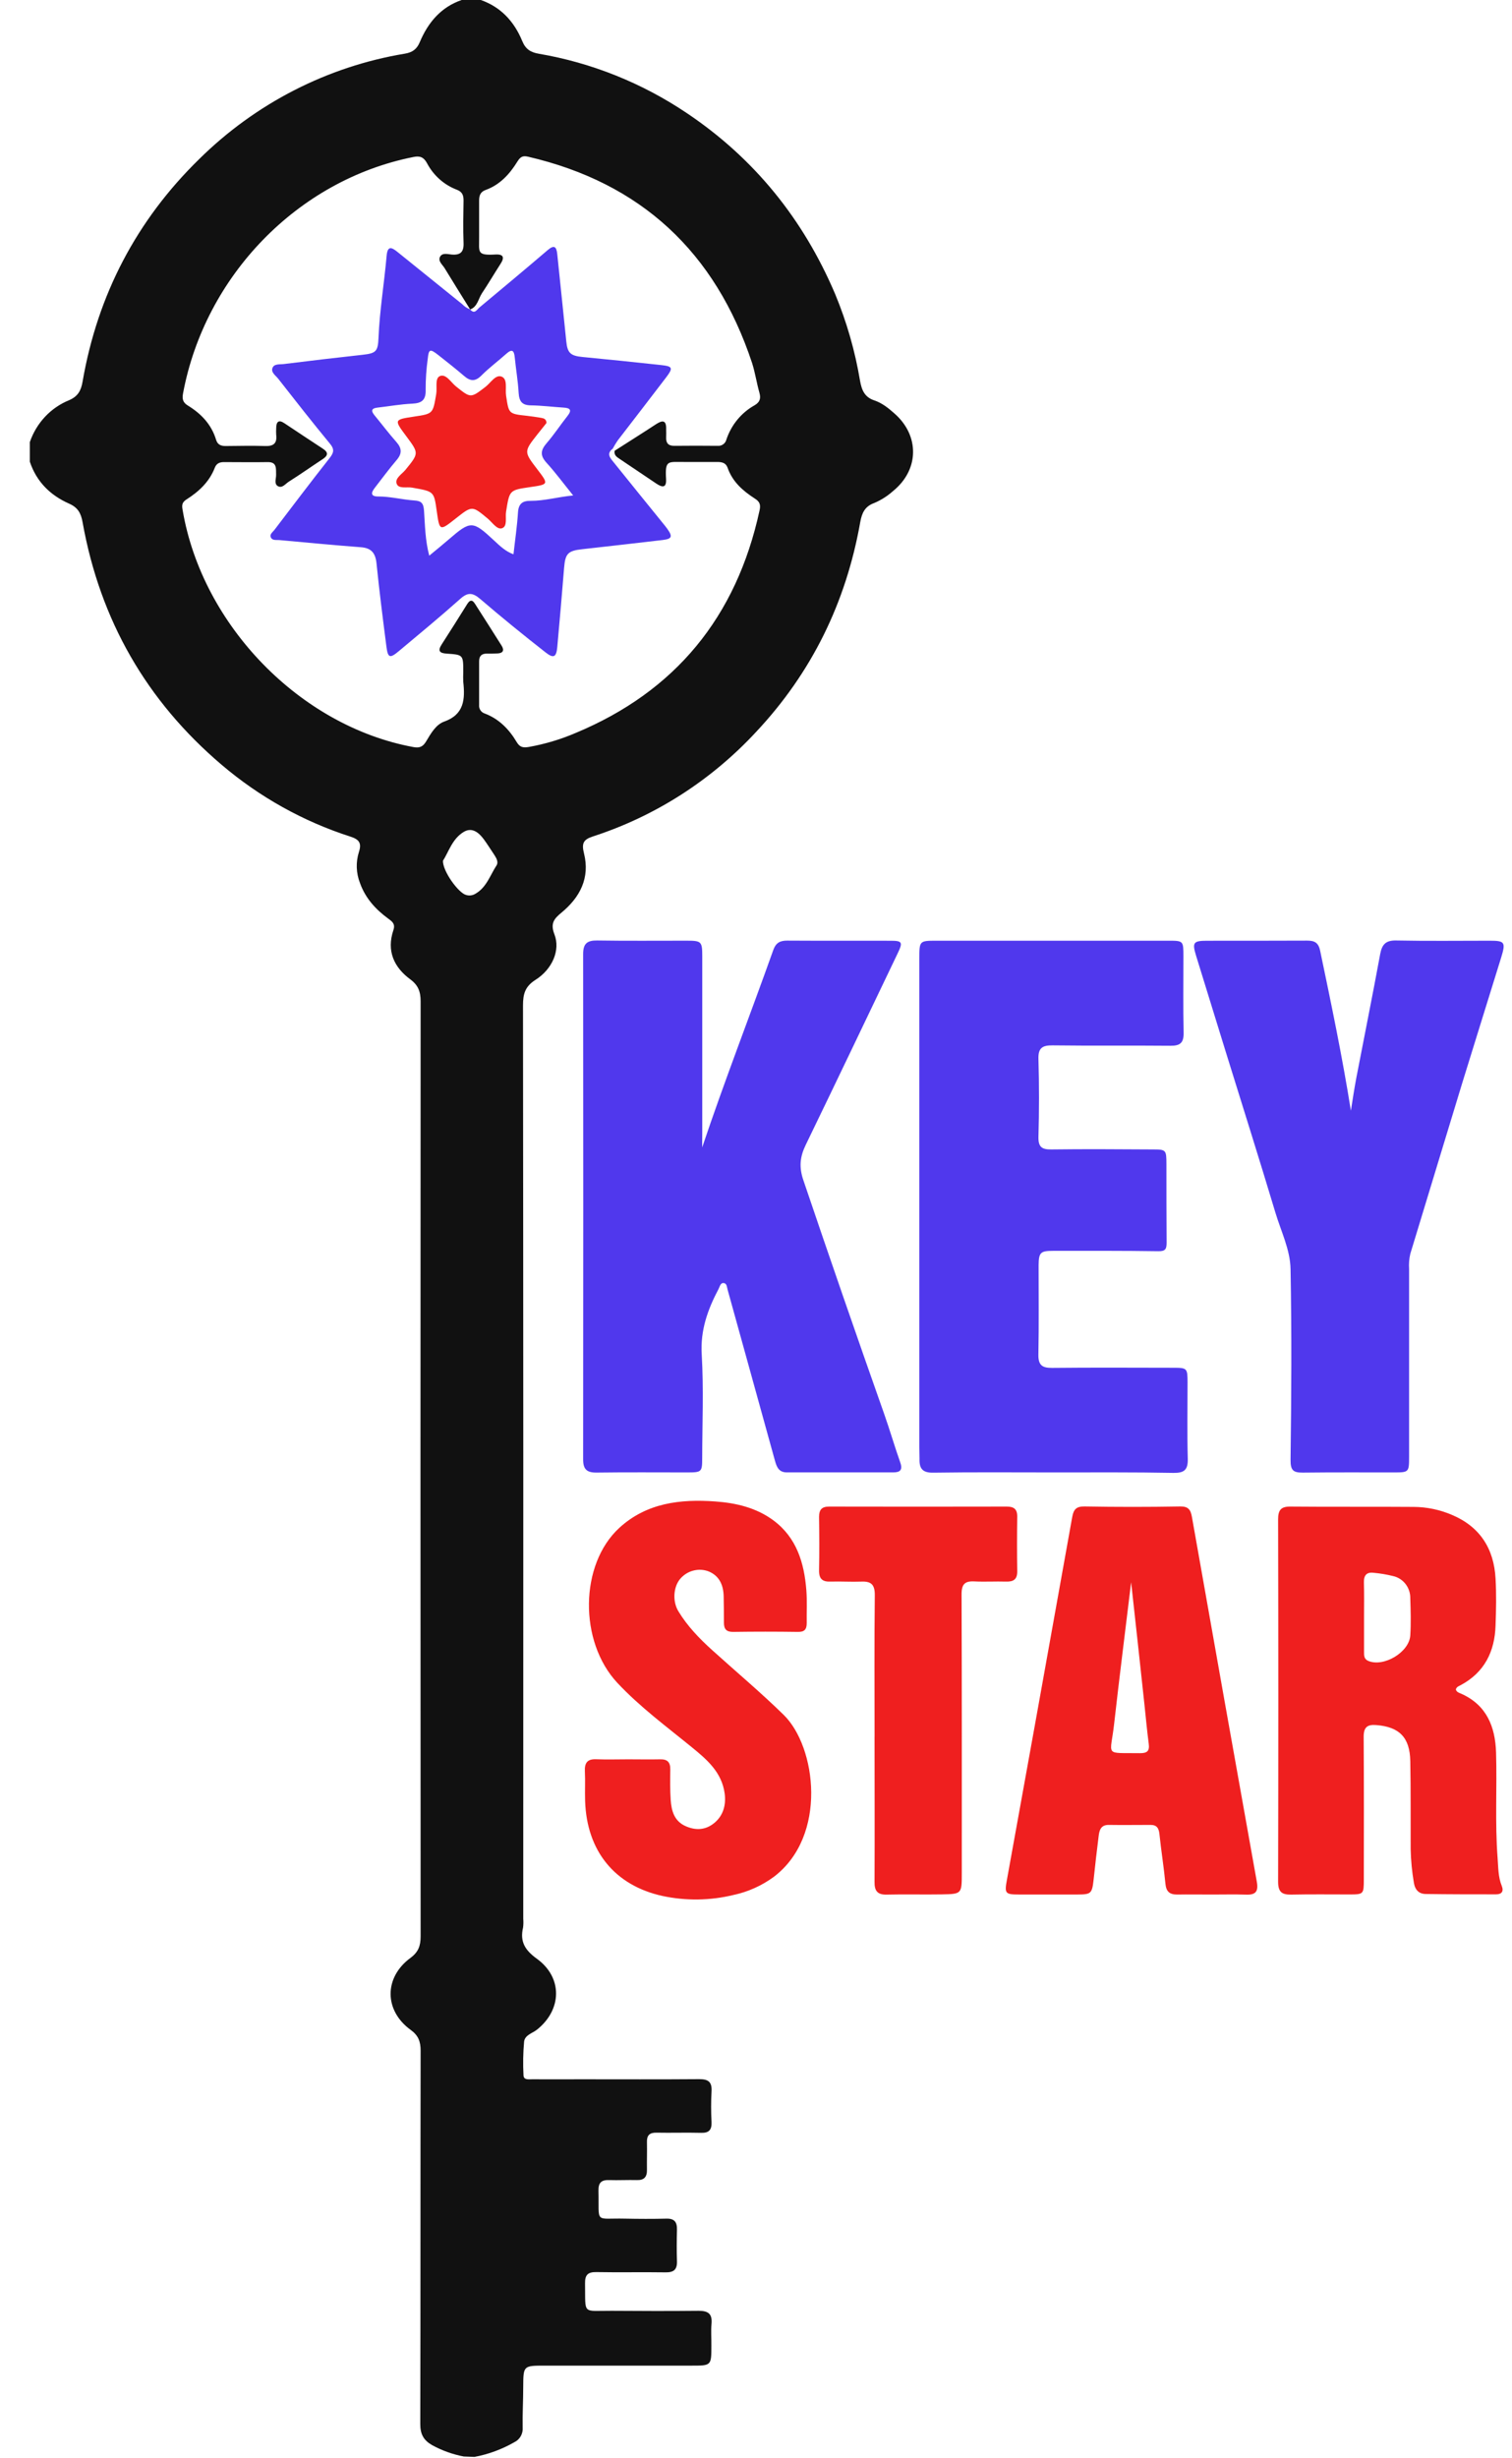
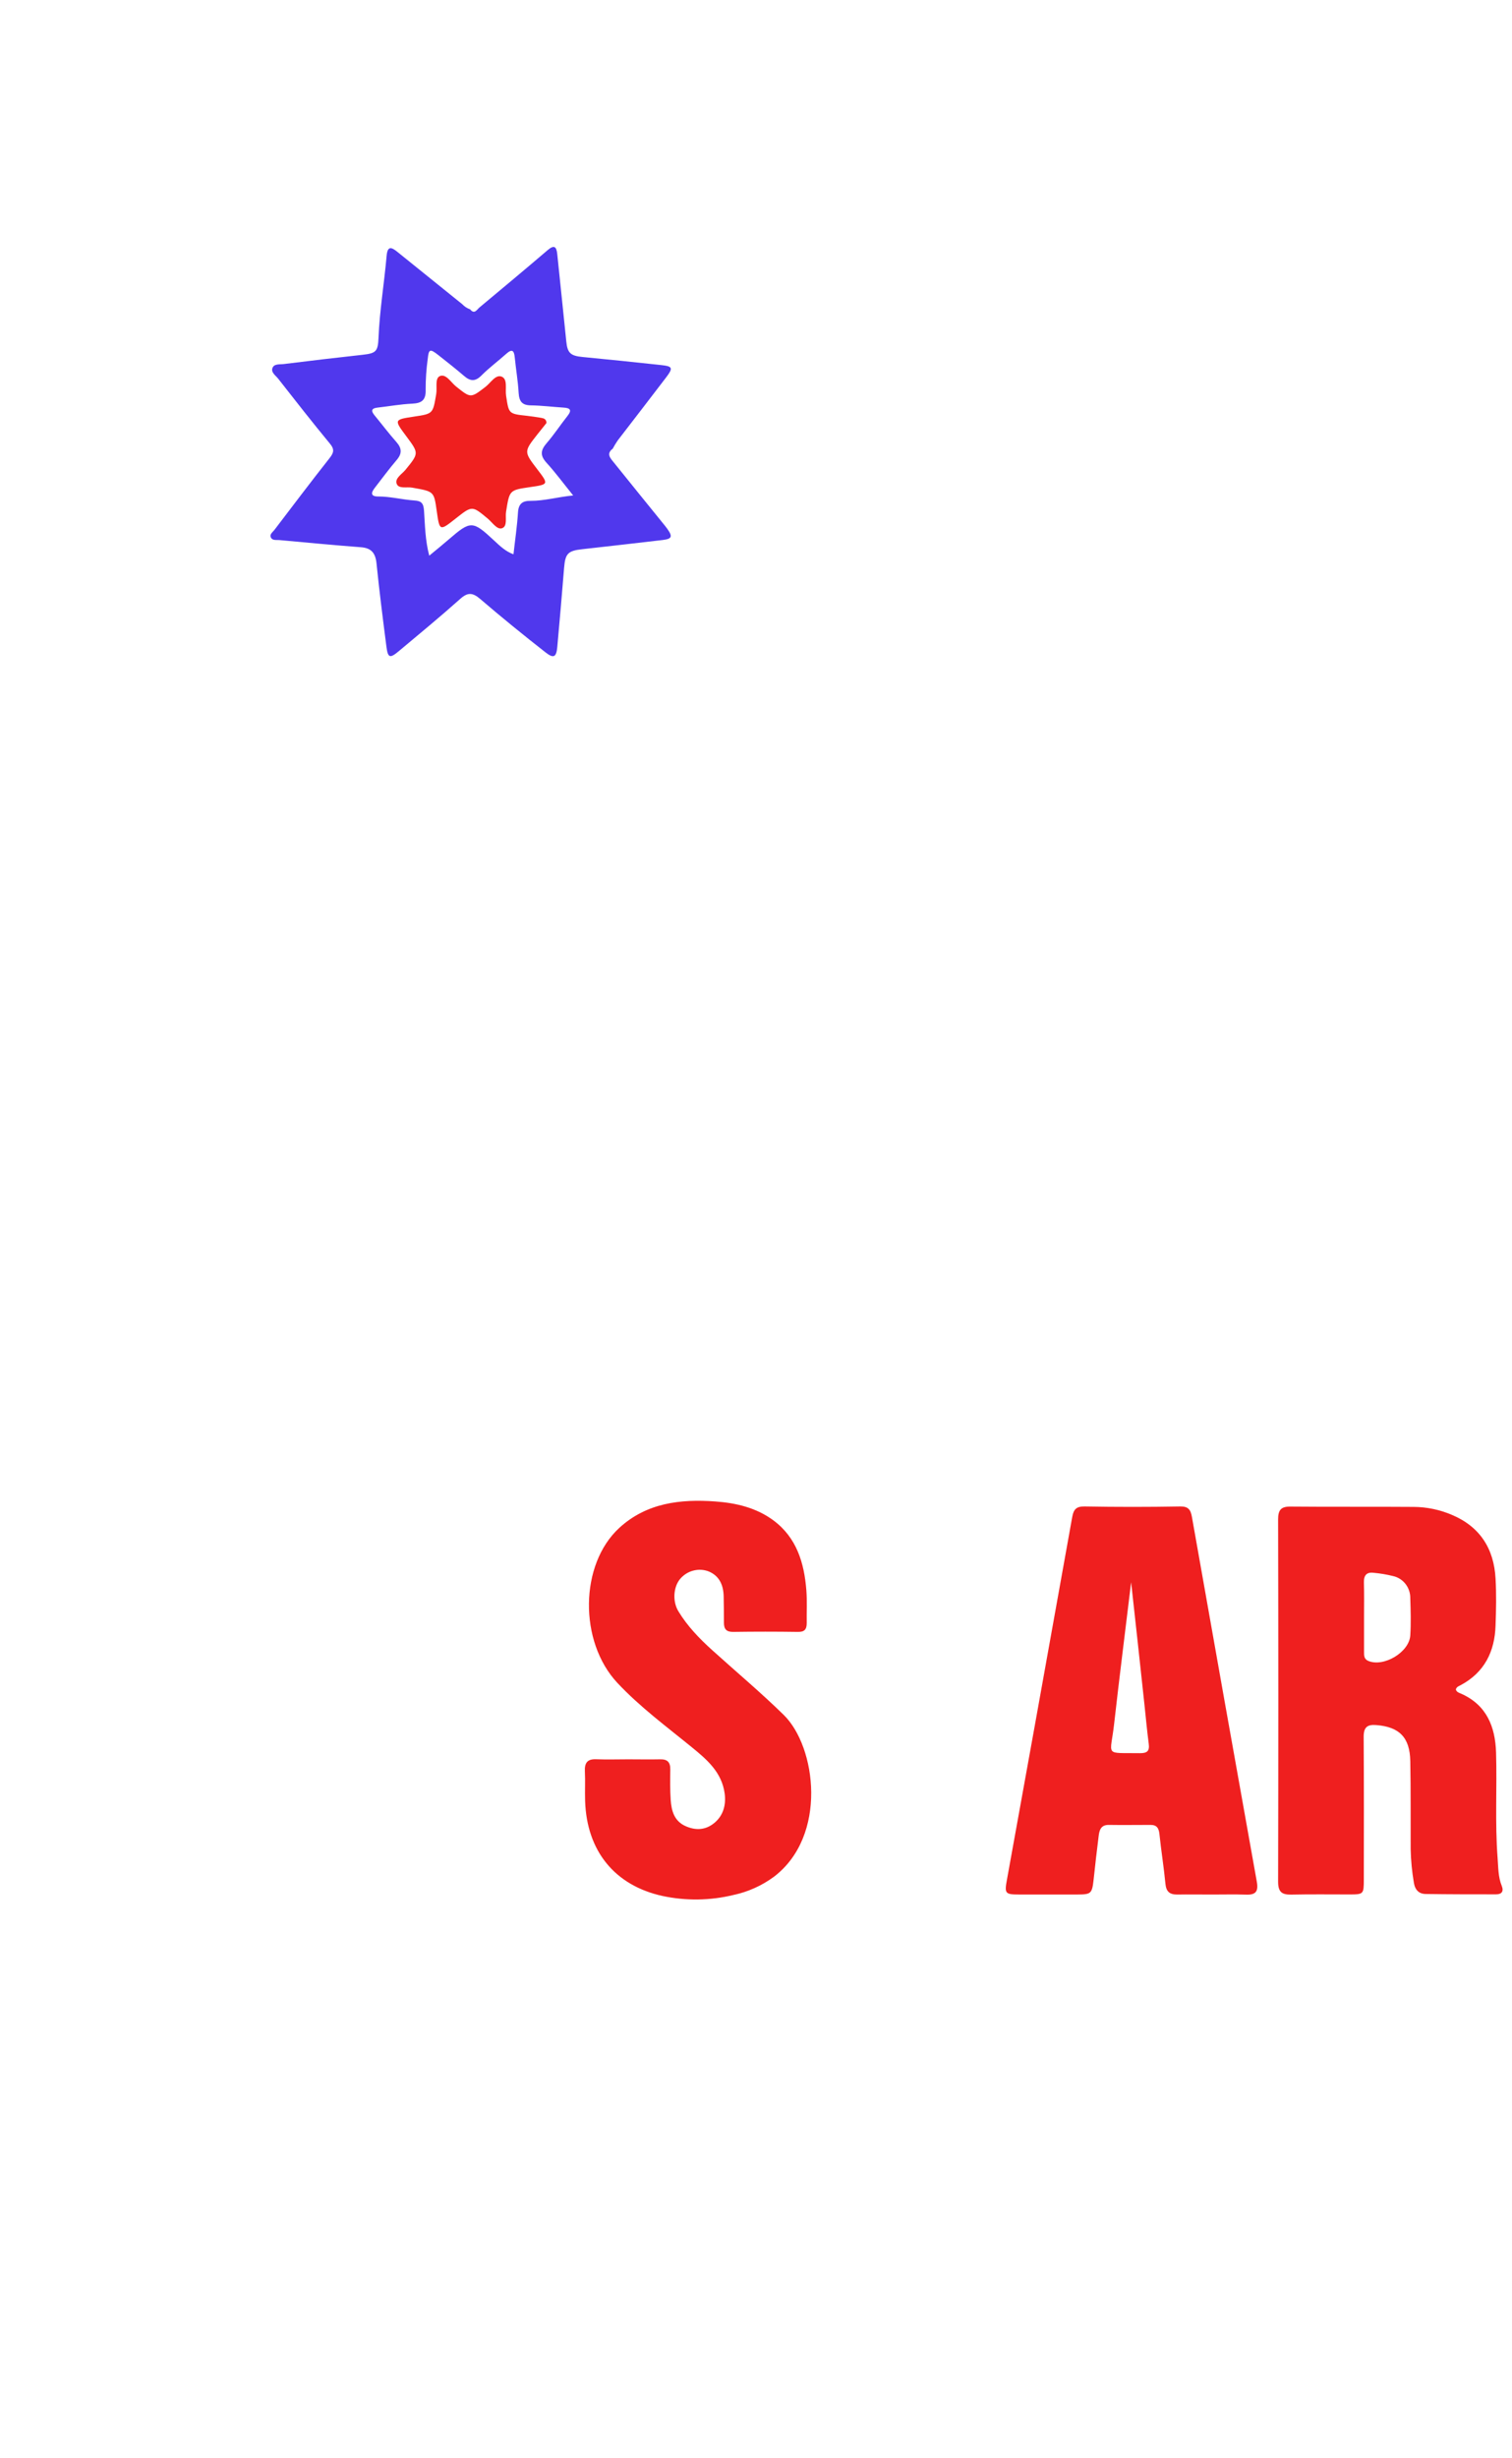
<svg xmlns="http://www.w3.org/2000/svg" width="48" height="78" viewBox="0 0 48 78" fill="none">
-   <path d="M14.724 77.943C14.37 77.876 14.029 77.753 13.712 77.579C13.449 77.427 13.341 77.235 13.342 76.914C13.352 72.966 13.345 69.017 13.353 65.067C13.353 64.776 13.282 64.585 13.039 64.408C12.192 63.795 12.186 62.746 13.028 62.125C13.285 61.935 13.353 61.738 13.353 61.438C13.347 51.547 13.347 41.657 13.353 31.768C13.353 31.464 13.276 31.261 13.028 31.076C12.506 30.693 12.266 30.171 12.489 29.511C12.554 29.315 12.455 29.243 12.33 29.151C11.929 28.858 11.601 28.503 11.428 28.018C11.305 27.705 11.292 27.358 11.393 27.037C11.487 26.751 11.404 26.636 11.127 26.546C9.63 26.066 8.239 25.29 7.032 24.263C4.655 22.242 3.177 19.678 2.621 16.567C2.57 16.281 2.471 16.102 2.194 15.98C1.604 15.72 1.161 15.291 0.947 14.65V14.028C1.049 13.728 1.214 13.454 1.429 13.224C1.644 12.995 1.905 12.815 2.194 12.698C2.47 12.578 2.572 12.399 2.621 12.112C3.098 9.347 4.34 6.988 6.316 5.055C8.109 3.282 10.389 2.112 12.851 1.703C13.082 1.664 13.229 1.571 13.326 1.338C13.589 0.713 14 0.225 14.656 0H15.264C15.902 0.224 16.326 0.686 16.58 1.305C16.687 1.565 16.85 1.661 17.104 1.705C18.785 1.992 20.39 2.636 21.813 3.595C23.941 5.025 25.499 6.946 26.513 9.331C26.878 10.211 27.143 11.13 27.301 12.072C27.354 12.373 27.443 12.603 27.763 12.707C27.998 12.786 28.198 12.944 28.387 13.112C29.198 13.815 29.185 14.903 28.353 15.579C28.175 15.738 27.973 15.867 27.754 15.96C27.453 16.068 27.361 16.279 27.309 16.568C26.856 19.126 25.762 21.348 24.008 23.218C22.584 24.756 20.801 25.898 18.827 26.538C18.519 26.637 18.459 26.758 18.539 27.075C18.736 27.859 18.409 28.474 17.828 28.954C17.586 29.154 17.466 29.297 17.602 29.65C17.794 30.145 17.536 30.752 16.997 31.092C16.668 31.302 16.603 31.538 16.603 31.904C16.613 41.564 16.615 51.225 16.611 60.885C16.619 60.977 16.617 61.069 16.605 61.161C16.499 61.612 16.671 61.88 17.044 62.15C17.867 62.746 17.842 63.765 17.049 64.398C16.902 64.516 16.664 64.566 16.638 64.78C16.606 65.135 16.6 65.492 16.619 65.848C16.625 66.005 16.785 65.973 16.892 65.974C17.41 65.978 17.927 65.974 18.445 65.974C19.695 65.974 20.944 65.98 22.193 65.97C22.479 65.97 22.608 66.048 22.588 66.363C22.571 66.685 22.571 67.008 22.588 67.33C22.599 67.582 22.506 67.68 22.256 67.673C21.784 67.661 21.311 67.677 20.839 67.668C20.619 67.664 20.531 67.754 20.538 67.973C20.545 68.261 20.533 68.55 20.538 68.839C20.544 69.072 20.451 69.179 20.219 69.172C19.927 69.165 19.633 69.181 19.341 69.172C19.102 69.164 18.993 69.245 18.999 69.508C19.024 70.574 18.856 70.374 19.837 70.396C20.276 70.405 20.715 70.407 21.154 70.396C21.406 70.389 21.497 70.5 21.491 70.745C21.483 71.079 21.48 71.413 21.491 71.746C21.5 72.02 21.382 72.105 21.125 72.1C20.394 72.089 19.662 72.105 18.93 72.092C18.669 72.088 18.568 72.176 18.573 72.449C18.59 73.459 18.469 73.315 19.411 73.32C20.334 73.327 21.258 73.329 22.182 73.32C22.484 73.32 22.618 73.416 22.587 73.74C22.566 73.968 22.587 74.2 22.583 74.43C22.583 75.06 22.583 75.06 21.952 75.06H17.291C16.611 75.06 16.614 75.06 16.61 75.742C16.61 76.168 16.584 76.594 16.593 77.019C16.601 77.116 16.579 77.214 16.532 77.298C16.484 77.383 16.412 77.45 16.325 77.491C15.932 77.716 15.505 77.873 15.062 77.956L14.724 77.943ZM14.926 9.819C14.655 9.383 14.382 8.948 14.115 8.509C14.047 8.397 13.897 8.287 13.97 8.147C14.044 8.008 14.219 8.068 14.345 8.077C14.622 8.098 14.729 7.991 14.716 7.703C14.699 7.255 14.709 6.806 14.716 6.357C14.716 6.191 14.672 6.084 14.5 6.019C14.095 5.865 13.758 5.564 13.554 5.174C13.45 4.985 13.332 4.938 13.117 4.983C9.442 5.716 6.508 8.762 5.812 12.475C5.777 12.663 5.805 12.77 5.966 12.869C6.382 13.124 6.711 13.463 6.859 13.952C6.908 14.114 7.02 14.154 7.167 14.152C7.583 14.148 8.001 14.139 8.416 14.152C8.677 14.162 8.801 14.073 8.768 13.796C8.764 13.727 8.764 13.658 8.768 13.589C8.768 13.382 8.845 13.303 9.033 13.432C9.439 13.701 9.844 13.972 10.251 14.238C10.434 14.357 10.411 14.457 10.244 14.568C9.885 14.804 9.532 15.054 9.167 15.284C9.06 15.351 8.954 15.509 8.814 15.42C8.696 15.345 8.769 15.184 8.765 15.064C8.759 14.869 8.8 14.656 8.495 14.662C8.033 14.67 7.571 14.662 7.109 14.662C6.975 14.662 6.872 14.701 6.818 14.843C6.644 15.292 6.31 15.599 5.923 15.845C5.774 15.94 5.769 16.032 5.798 16.185C6.419 19.846 9.538 23.045 13.123 23.704C13.328 23.742 13.431 23.689 13.532 23.517C13.678 23.272 13.84 22.989 14.1 22.896C14.735 22.672 14.768 22.188 14.707 21.636C14.702 21.533 14.702 21.43 14.707 21.326C14.707 20.775 14.707 20.775 14.182 20.739C13.963 20.725 13.884 20.66 14.021 20.448C14.293 20.025 14.562 19.6 14.828 19.173C14.905 19.048 14.982 19.006 15.076 19.154C15.359 19.598 15.645 20.04 15.923 20.485C16.016 20.632 15.972 20.725 15.795 20.733C15.682 20.738 15.569 20.74 15.457 20.738C15.29 20.738 15.209 20.813 15.21 20.987C15.21 21.447 15.21 21.908 15.21 22.369C15.204 22.426 15.218 22.484 15.25 22.533C15.281 22.581 15.327 22.618 15.381 22.636C15.835 22.806 16.16 23.135 16.404 23.547C16.506 23.72 16.619 23.729 16.796 23.699C17.304 23.608 17.799 23.46 18.275 23.256C21.424 21.945 23.379 19.59 24.115 16.186C24.153 16.01 24.115 15.913 23.961 15.818C23.586 15.576 23.252 15.287 23.097 14.838C23.041 14.68 22.91 14.658 22.767 14.658C22.419 14.658 22.069 14.658 21.721 14.658C21.207 14.663 21.109 14.58 21.145 15.197C21.162 15.485 21.029 15.473 20.837 15.345C20.452 15.084 20.067 14.828 19.683 14.569C19.589 14.506 19.485 14.447 19.512 14.303C19.95 14.022 20.391 13.746 20.825 13.461C21.037 13.322 21.158 13.329 21.148 13.627C21.148 13.706 21.153 13.784 21.148 13.869C21.138 14.054 21.212 14.147 21.402 14.146C21.864 14.141 22.326 14.141 22.788 14.146C22.85 14.151 22.912 14.133 22.962 14.095C23.012 14.058 23.048 14.003 23.062 13.941C23.218 13.478 23.537 13.092 23.957 12.858C24.126 12.758 24.159 12.641 24.108 12.459C24.02 12.149 23.974 11.829 23.877 11.523C22.706 7.984 20.335 5.8 16.764 4.972C16.586 4.93 16.512 4.984 16.419 5.136C16.175 5.53 15.865 5.866 15.418 6.027C15.244 6.09 15.209 6.211 15.21 6.375C15.21 6.754 15.21 7.135 15.21 7.515C15.215 8.005 15.123 8.109 15.729 8.075C15.992 8.06 16.022 8.175 15.883 8.383C15.685 8.691 15.498 9.009 15.296 9.311C15.184 9.485 15.157 9.733 14.926 9.819ZM14.062 27.312C14.054 27.647 14.557 28.336 14.796 28.396C14.843 28.411 14.893 28.416 14.943 28.41C14.992 28.405 15.04 28.389 15.084 28.363C15.444 28.163 15.558 27.773 15.764 27.457C15.827 27.361 15.764 27.233 15.699 27.135C15.585 26.965 15.477 26.791 15.356 26.626C15.196 26.411 14.983 26.24 14.723 26.395C14.358 26.612 14.242 27.032 14.062 27.312Z" fill="#111111" />
-   <path d="M22.291 36.407C23.017 34.25 23.813 32.212 24.546 30.151C24.633 29.907 24.767 29.844 24.997 29.845C26.088 29.852 27.181 29.845 28.272 29.849C28.644 29.849 28.668 29.895 28.498 30.248C27.529 32.272 26.562 34.298 25.583 36.317C25.399 36.696 25.356 37.019 25.506 37.454C26.345 39.931 27.199 42.401 28.07 44.866C28.249 45.373 28.398 45.889 28.578 46.398C28.666 46.644 28.572 46.718 28.355 46.718C27.229 46.718 26.104 46.718 24.979 46.718C24.724 46.718 24.657 46.544 24.603 46.352C24.323 45.346 24.045 44.341 23.768 43.335L23.097 40.915C23.076 40.836 23.075 40.733 22.99 40.714C22.873 40.688 22.855 40.814 22.816 40.889C22.472 41.54 22.23 42.197 22.277 42.977C22.341 44.068 22.294 45.164 22.292 46.258C22.292 46.703 22.275 46.718 21.83 46.719C20.862 46.719 19.895 46.711 18.926 46.724C18.618 46.724 18.511 46.609 18.512 46.298C18.517 40.955 18.517 35.613 18.512 30.271C18.512 29.932 18.647 29.837 18.959 29.841C19.904 29.856 20.85 29.846 21.795 29.847C22.27 29.847 22.294 29.871 22.294 30.351C22.294 32.205 22.294 34.059 22.294 35.913L22.291 36.407Z" fill="#5038ED" />
-   <path d="M33.445 46.719C32.174 46.719 30.901 46.708 29.63 46.727C29.3 46.733 29.182 46.609 29.191 46.296C29.191 46.17 29.185 46.044 29.185 45.917V30.411C29.185 29.853 29.19 29.848 29.724 29.848H37.084C37.568 29.848 37.569 29.848 37.569 30.35C37.569 31.155 37.558 31.962 37.575 32.767C37.582 33.089 37.464 33.184 37.161 33.181C35.913 33.169 34.664 33.185 33.415 33.169C33.083 33.165 32.953 33.255 32.967 33.614C32.991 34.431 32.99 35.249 32.967 36.066C32.959 36.394 33.073 36.474 33.372 36.471C34.441 36.457 35.511 36.465 36.58 36.471C37.021 36.471 37.028 36.48 37.029 36.939C37.029 37.768 37.029 38.592 37.035 39.425C37.035 39.626 37.002 39.703 36.776 39.7C35.662 39.683 34.548 39.688 33.434 39.688C33.031 39.688 32.977 39.74 32.972 40.14C32.972 41.085 32.983 42.03 32.965 42.975C32.958 43.316 33.086 43.405 33.399 43.402C34.682 43.389 35.965 43.396 37.248 43.398C37.688 43.398 37.699 43.411 37.7 43.87C37.7 44.675 37.685 45.481 37.707 46.287C37.717 46.646 37.585 46.738 37.255 46.734C35.989 46.71 34.717 46.719 33.445 46.719Z" fill="#5038ED" />
-   <path d="M42.885 35.241C42.941 34.894 42.992 34.545 43.058 34.199C43.309 32.891 43.574 31.584 43.815 30.274C43.874 29.956 43.999 29.834 44.327 29.841C45.317 29.861 46.307 29.848 47.298 29.848C47.768 29.848 47.805 29.896 47.659 30.372C47.253 31.688 46.839 33.001 46.435 34.316C45.877 36.136 45.329 37.961 44.772 39.781C44.735 39.938 44.722 40.1 44.733 40.261C44.733 42.253 44.733 44.245 44.733 46.236C44.733 46.709 44.72 46.719 44.259 46.719C43.291 46.719 42.323 46.714 41.355 46.725C41.059 46.725 40.966 46.658 40.97 46.314C40.997 44.299 41.008 42.284 40.97 40.269C40.959 39.652 40.668 39.071 40.49 38.479C39.982 36.786 39.448 35.101 38.925 33.413C38.606 32.385 38.289 31.357 37.972 30.328C37.842 29.904 37.882 29.85 38.319 29.849C39.377 29.849 40.434 29.849 41.493 29.845C41.729 29.845 41.855 29.904 41.91 30.169C42.262 31.851 42.614 33.534 42.885 35.241Z" fill="#5038ED" />
  <path d="M46.217 53.603C46.241 53.696 46.329 53.713 46.396 53.744C47.191 54.102 47.469 54.782 47.494 55.608C47.527 56.723 47.457 57.84 47.543 58.954C47.566 59.254 47.559 59.552 47.674 59.836C47.744 60.01 47.674 60.106 47.496 60.106C46.754 60.106 46.012 60.106 45.27 60.095C45.047 60.095 44.923 59.969 44.885 59.739C44.825 59.387 44.791 59.032 44.783 58.676C44.779 57.743 44.789 56.81 44.771 55.879C44.757 55.124 44.422 54.793 43.693 54.735C43.406 54.712 43.289 54.801 43.291 55.114C43.302 56.622 43.297 58.129 43.296 59.637C43.296 60.098 43.285 60.109 42.85 60.109C42.234 60.109 41.611 60.101 40.993 60.114C40.698 60.12 40.574 60.035 40.575 59.703C40.584 55.871 40.584 52.04 40.575 48.208C40.575 47.913 40.667 47.8 40.96 47.803C42.269 47.815 43.571 47.803 44.876 47.813C45.294 47.815 45.707 47.901 46.093 48.066C46.975 48.438 47.426 49.129 47.478 50.088C47.506 50.582 47.496 51.078 47.478 51.572C47.453 52.404 47.125 53.06 46.383 53.462C46.33 53.495 46.245 53.511 46.217 53.603ZM43.303 51.308C43.303 51.676 43.303 52.044 43.303 52.41C43.303 52.524 43.299 52.641 43.434 52.698C43.924 52.907 44.738 52.427 44.771 51.889C44.795 51.5 44.784 51.108 44.771 50.718C44.775 50.554 44.723 50.394 44.625 50.265C44.527 50.136 44.388 50.045 44.232 50.009C44.025 49.957 43.814 49.922 43.602 49.903C43.389 49.877 43.294 49.982 43.299 50.203C43.309 50.573 43.304 50.94 43.303 51.308Z" fill="#EF1F1F" />
  <path d="M38.477 60.112C38.106 60.112 37.735 60.106 37.364 60.112C37.133 60.112 37.022 60.021 36.998 59.772C36.947 59.246 36.863 58.724 36.808 58.198C36.788 58.002 36.721 57.901 36.521 57.903C36.082 57.903 35.643 57.91 35.205 57.903C34.932 57.897 34.897 58.09 34.874 58.289C34.818 58.733 34.767 59.179 34.72 59.623C34.669 60.08 34.643 60.11 34.208 60.111C33.589 60.111 32.97 60.111 32.352 60.111C31.91 60.111 31.884 60.081 31.967 59.638C32.258 58.02 32.55 56.403 32.844 54.787C33.244 52.57 33.642 50.354 34.038 48.138C34.082 47.889 34.169 47.795 34.432 47.799C35.444 47.817 36.457 47.817 37.469 47.799C37.721 47.795 37.798 47.901 37.838 48.127C38.52 51.985 39.207 55.843 39.898 59.701C39.955 60.016 39.864 60.126 39.562 60.115C39.199 60.103 38.838 60.112 38.477 60.112ZM35.909 50.203C35.723 51.745 35.536 53.215 35.37 54.691C35.252 55.752 35.035 55.609 36.192 55.627C36.411 55.627 36.5 55.565 36.468 55.329C36.412 54.907 36.375 54.483 36.329 54.061C36.194 52.792 36.054 51.525 35.909 50.203Z" fill="#EF1F1F" />
  <path d="M19.942 55.822C20.279 55.822 20.617 55.829 20.954 55.822C21.186 55.816 21.283 55.911 21.279 56.147C21.275 56.469 21.27 56.793 21.292 57.113C21.316 57.456 21.404 57.777 21.754 57.937C22.08 58.086 22.398 58.072 22.678 57.84C22.958 57.609 23.053 57.277 23.006 56.911C22.916 56.231 22.439 55.827 21.964 55.44C21.156 54.78 20.313 54.16 19.596 53.393C18.374 52.084 18.398 49.636 19.662 48.477C20.528 47.683 21.602 47.561 22.704 47.64C23.359 47.687 24 47.833 24.551 48.239C25.288 48.785 25.532 49.587 25.599 50.464C25.625 50.807 25.604 51.154 25.61 51.499C25.61 51.702 25.537 51.783 25.329 51.779C24.642 51.769 23.956 51.769 23.269 51.779C23.06 51.779 22.983 51.689 22.982 51.494C22.982 51.218 22.979 50.942 22.974 50.665C22.969 50.302 22.843 50.005 22.5 49.861C22.34 49.799 22.166 49.791 22.002 49.836C21.837 49.88 21.69 49.977 21.581 50.111C21.379 50.364 21.346 50.807 21.533 51.12C21.818 51.592 22.198 51.986 22.605 52.354C23.363 53.039 24.144 53.693 24.878 54.411C25.917 55.426 26.274 58.249 24.571 59.547C24.186 59.831 23.746 60.028 23.281 60.127C22.545 60.305 21.779 60.316 21.038 60.159C19.52 59.829 18.624 58.731 18.575 57.139C18.565 56.829 18.583 56.517 18.568 56.207C18.553 55.928 18.652 55.806 18.935 55.82C19.266 55.833 19.604 55.822 19.942 55.822Z" fill="#EF1F1F" />
-   <path d="M27.764 55.108C27.764 53.612 27.754 52.116 27.771 50.62C27.776 50.278 27.656 50.17 27.345 50.183C27.019 50.195 26.692 50.173 26.366 50.183C26.109 50.193 25.997 50.096 26.002 49.825C26.013 49.26 26.01 48.696 26.002 48.132C26.002 47.896 26.093 47.802 26.324 47.803C28.204 47.807 30.083 47.807 31.963 47.803C32.185 47.803 32.296 47.882 32.293 48.122C32.285 48.698 32.284 49.273 32.293 49.849C32.298 50.113 32.176 50.189 31.941 50.183C31.604 50.173 31.265 50.194 30.928 50.177C30.627 50.162 30.524 50.269 30.526 50.592C30.537 53.539 30.533 56.487 30.533 59.434C30.533 60.089 30.533 60.096 29.903 60.107C29.318 60.117 28.732 60.1 28.147 60.114C27.849 60.122 27.757 59.989 27.763 59.7C27.77 58.169 27.763 56.637 27.763 55.107L27.764 55.108Z" fill="#EF1F1F" />
  <path d="M14.926 9.816C15.062 9.987 15.14 9.823 15.223 9.754C15.946 9.152 16.668 8.55 17.383 7.939C17.591 7.761 17.666 7.819 17.691 8.067C17.785 8.991 17.885 9.915 17.978 10.84C18.015 11.202 18.115 11.291 18.495 11.327C19.334 11.408 20.172 11.494 21.007 11.585C21.353 11.624 21.372 11.678 21.149 11.972C20.639 12.643 20.12 13.31 19.61 13.975C19.552 14.059 19.5 14.146 19.452 14.236C19.237 14.397 19.379 14.541 19.483 14.67C20.01 15.328 20.544 15.982 21.075 16.639C21.11 16.683 21.147 16.727 21.18 16.774C21.361 17.027 21.334 17.1 21.03 17.135C20.182 17.235 19.334 17.331 18.484 17.426C18.03 17.475 17.945 17.564 17.908 18.015C17.84 18.851 17.769 19.687 17.692 20.523C17.663 20.85 17.578 20.903 17.32 20.701C16.617 20.15 15.92 19.585 15.242 19.003C15.004 18.8 14.847 18.789 14.61 19.003C13.974 19.57 13.317 20.111 12.666 20.656C12.377 20.899 12.314 20.88 12.267 20.514C12.154 19.636 12.042 18.757 11.953 17.877C11.919 17.542 11.785 17.387 11.454 17.363C10.591 17.298 9.729 17.214 8.867 17.136C8.77 17.127 8.644 17.159 8.596 17.046C8.555 16.948 8.659 16.883 8.712 16.813C9.292 16.053 9.867 15.29 10.46 14.539C10.594 14.368 10.628 14.262 10.474 14.077C9.916 13.402 9.376 12.711 8.836 12.022C8.759 11.919 8.597 11.822 8.649 11.678C8.7 11.535 8.88 11.567 9.008 11.551C9.846 11.446 10.684 11.348 11.522 11.256C11.937 11.209 11.998 11.149 12.016 10.723C12.052 9.849 12.197 8.987 12.274 8.117C12.302 7.802 12.421 7.835 12.609 7.987C13.297 8.542 13.986 9.098 14.676 9.653C14.745 9.727 14.831 9.783 14.926 9.816ZM18.196 15.72C17.882 15.332 17.631 14.991 17.35 14.683C17.143 14.456 17.159 14.289 17.35 14.066C17.588 13.792 17.788 13.484 18.014 13.2C18.163 13.011 18.104 12.946 17.892 12.933C17.545 12.911 17.2 12.867 16.85 12.862C16.574 12.858 16.482 12.736 16.465 12.468C16.444 12.091 16.378 11.715 16.341 11.338C16.32 11.12 16.255 11.064 16.078 11.221C15.814 11.457 15.531 11.666 15.283 11.915C15.085 12.115 14.927 12.097 14.732 11.928C14.465 11.699 14.188 11.482 13.912 11.264C13.65 11.059 13.61 11.073 13.578 11.394C13.534 11.713 13.512 12.034 13.513 12.356C13.526 12.693 13.391 12.795 13.084 12.808C12.714 12.825 12.347 12.892 11.979 12.934C11.792 12.956 11.772 13.034 11.889 13.177C12.12 13.458 12.341 13.75 12.582 14.023C12.757 14.221 12.77 14.387 12.594 14.594C12.35 14.879 12.128 15.184 11.896 15.481C11.77 15.643 11.768 15.754 12.009 15.753C12.394 15.753 12.767 15.853 13.148 15.879C13.37 15.893 13.444 15.957 13.461 16.204C13.493 16.665 13.496 17.135 13.627 17.631C13.858 17.441 14.058 17.278 14.255 17.108C14.944 16.513 15.006 16.517 15.685 17.15C15.869 17.322 16.053 17.499 16.301 17.587C16.352 17.127 16.417 16.694 16.444 16.26C16.462 15.971 16.598 15.887 16.853 15.891C17.284 15.892 17.697 15.77 18.199 15.72H18.196Z" fill="#5038ED" />
  <path d="M17.349 13.421C17.259 13.534 17.159 13.658 17.062 13.78C16.629 14.331 16.629 14.331 17.055 14.888C17.423 15.369 17.423 15.369 16.824 15.456C16.166 15.552 16.176 15.554 16.066 16.234C16.035 16.416 16.119 16.7 15.936 16.761C15.778 16.814 15.628 16.574 15.482 16.453C14.987 16.043 14.99 16.039 14.472 16.448C13.954 16.857 13.955 16.856 13.862 16.198C13.776 15.586 13.775 15.595 13.081 15.472C12.912 15.442 12.653 15.52 12.592 15.347C12.531 15.175 12.757 15.046 12.87 14.91C13.299 14.382 13.302 14.384 12.903 13.848C12.503 13.312 12.507 13.316 13.146 13.218C13.753 13.128 13.742 13.126 13.848 12.503C13.883 12.304 13.798 11.997 13.97 11.931C14.161 11.856 14.315 12.132 14.477 12.262C14.946 12.636 14.939 12.637 15.413 12.274C15.579 12.146 15.735 11.87 15.929 11.952C16.123 12.034 16.034 12.345 16.066 12.551C16.153 13.128 16.142 13.129 16.718 13.192C16.872 13.208 17.031 13.234 17.186 13.259C17.269 13.274 17.345 13.299 17.349 13.421Z" fill="#EF1F1F" />
</svg>